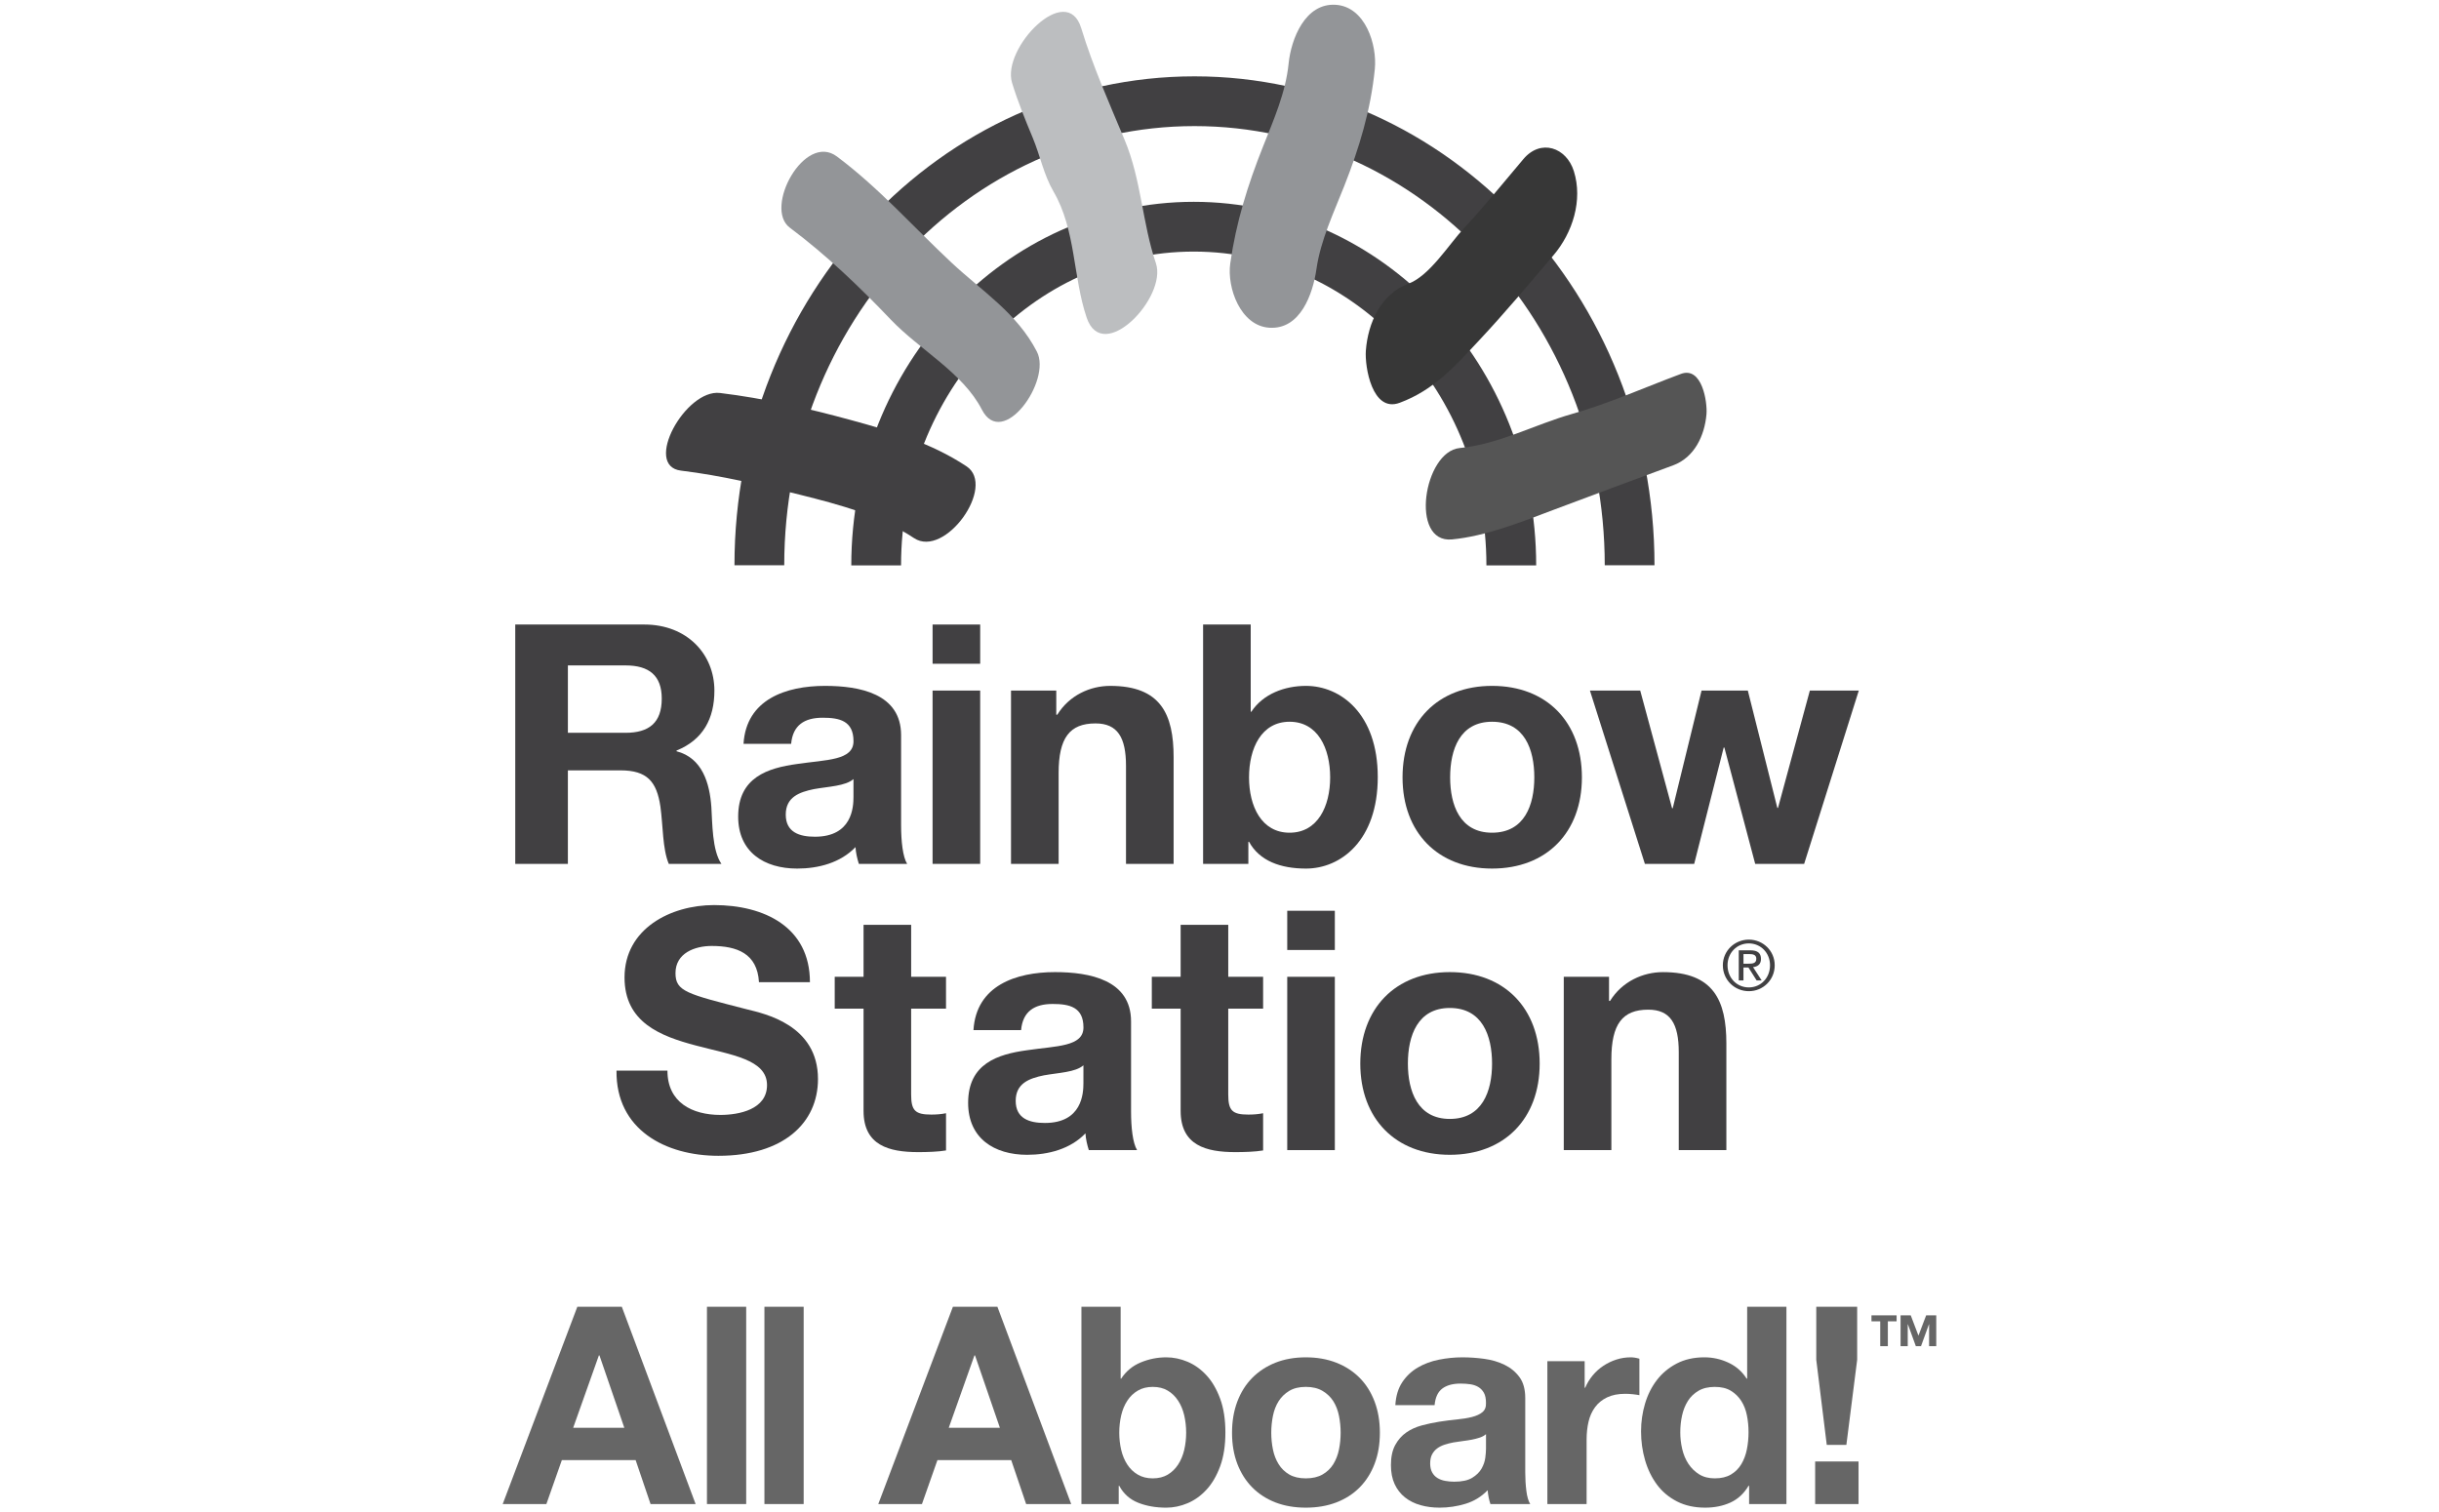
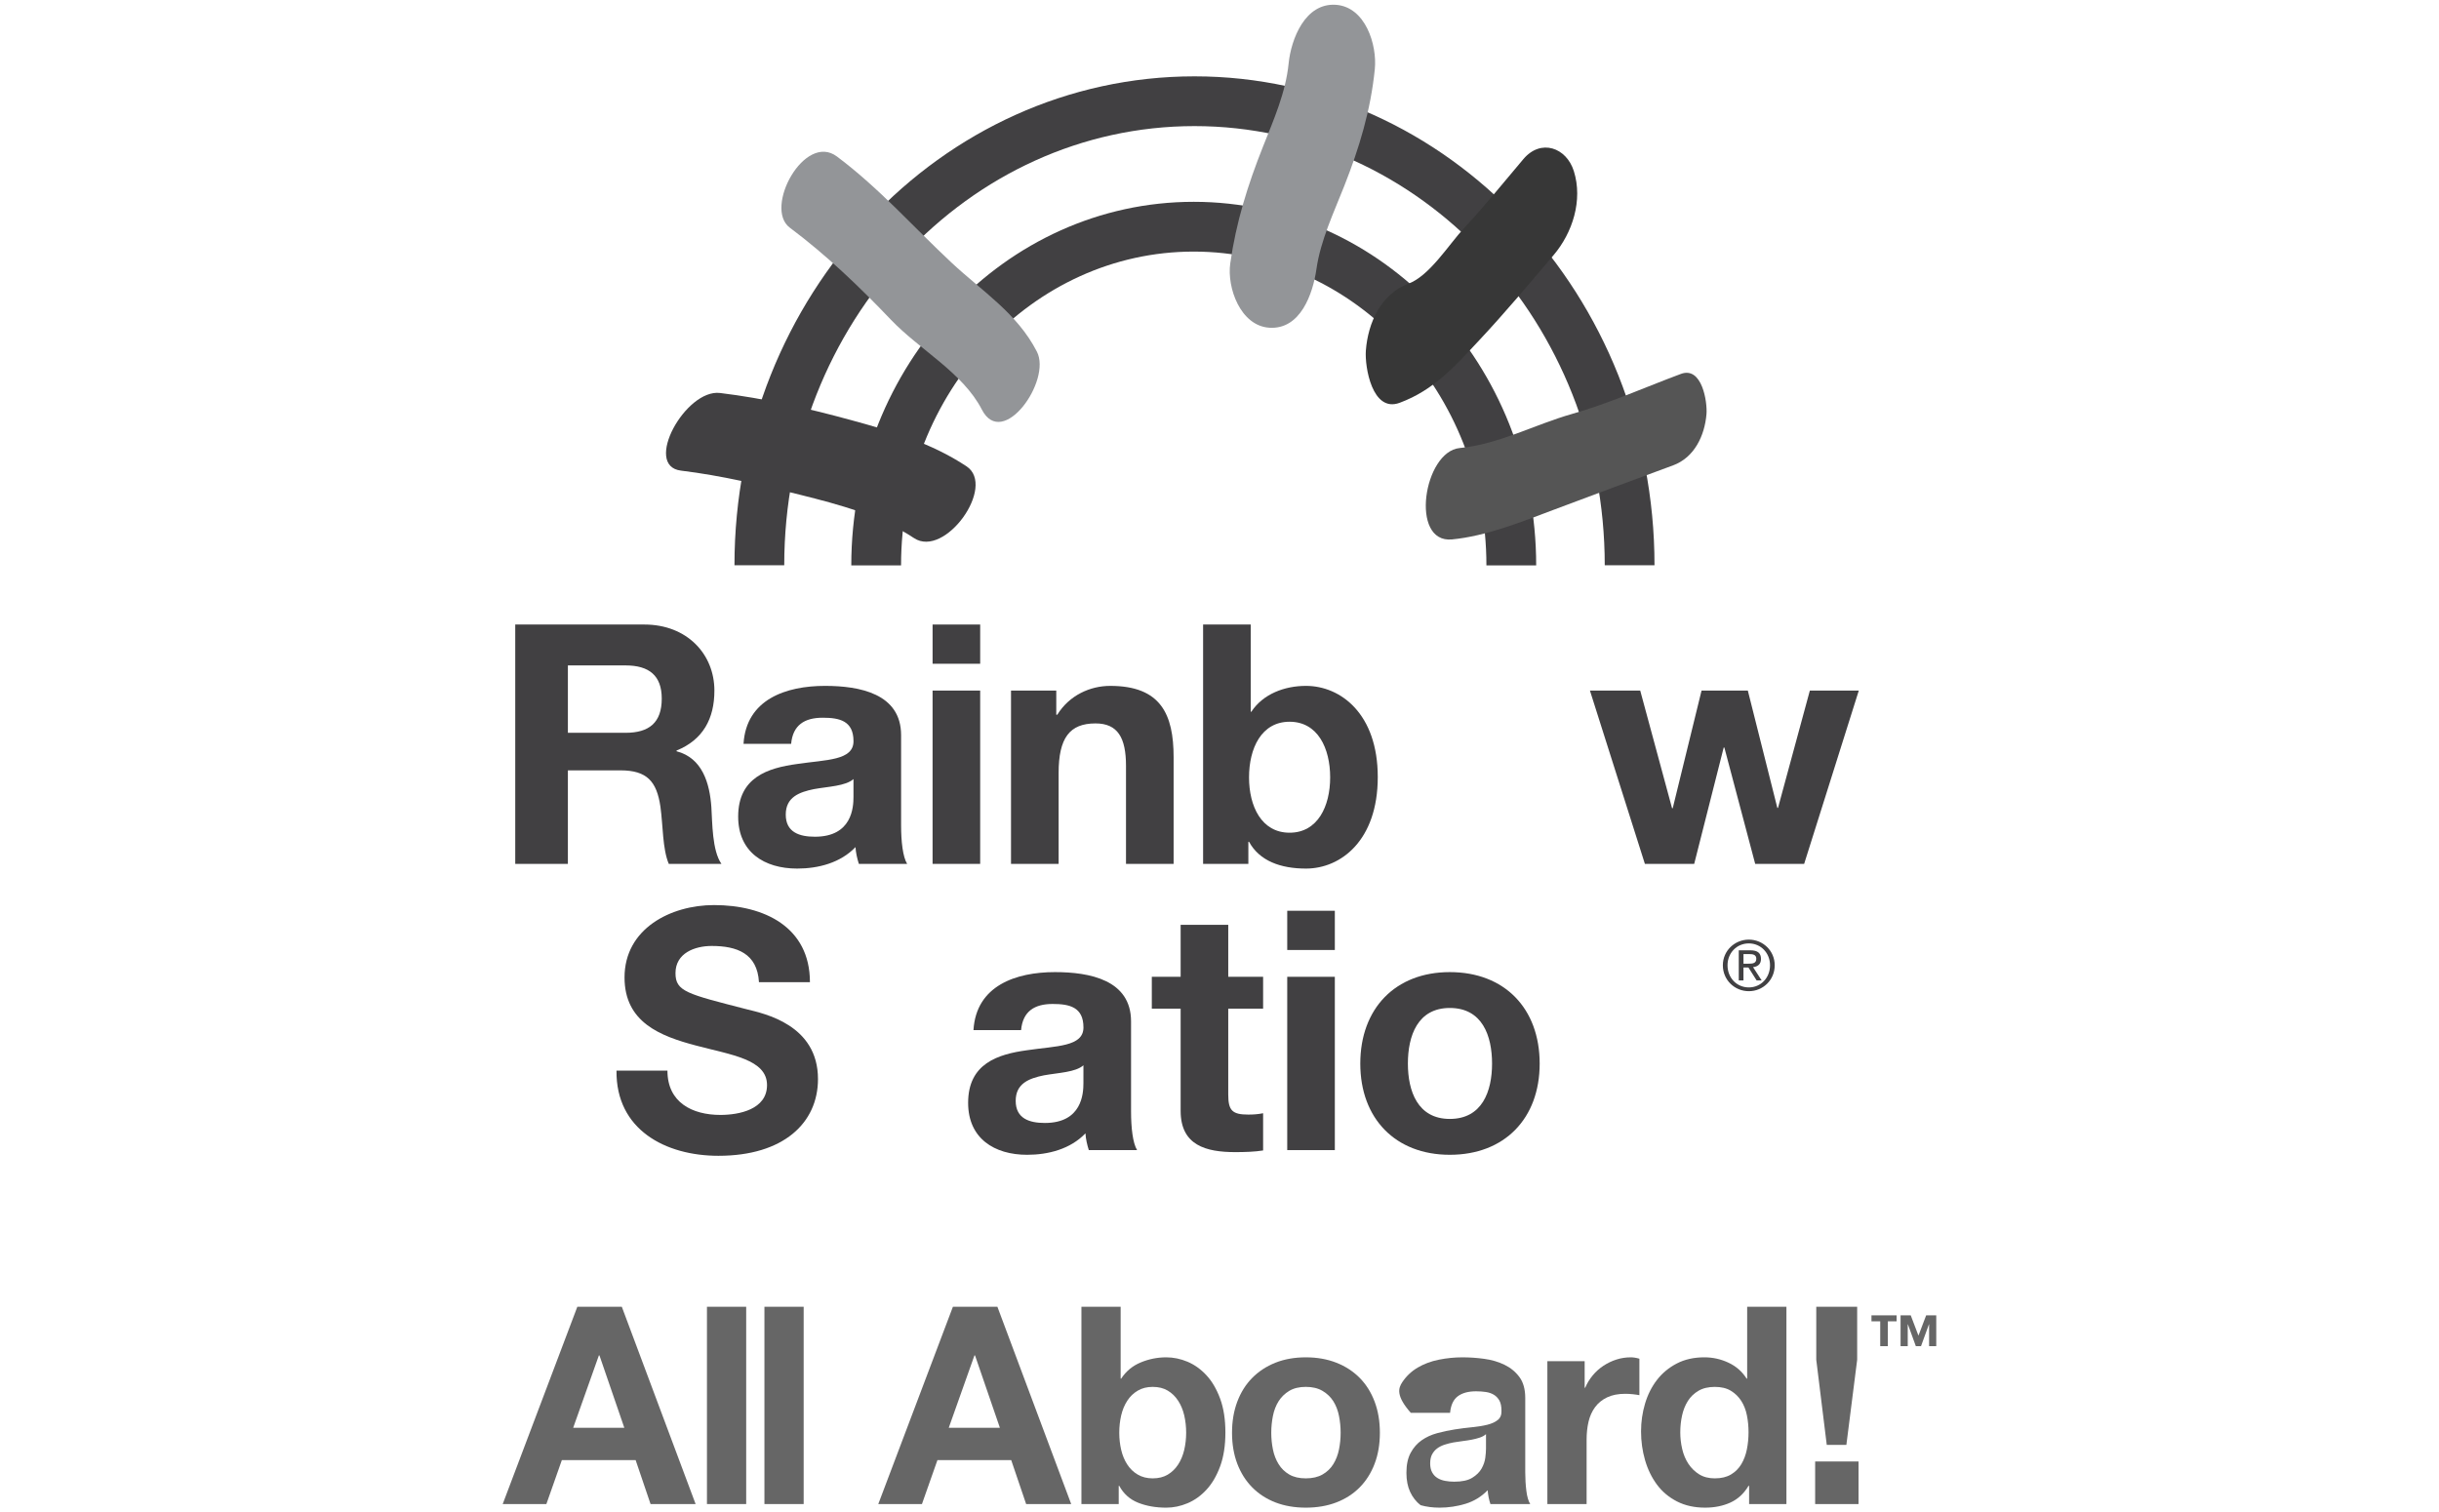
<svg xmlns="http://www.w3.org/2000/svg" version="1.1" id="Layer_1" x="0px" y="0px" width="258px" height="160px" viewBox="0 0 258 160" enable-background="new 0 0 258 160" xml:space="preserve">
  <g>
    <g>
      <path fill="#414042" d="M70.603,113.27c0,3.369,2.624,4.682,5.604,4.682c1.951,0,4.93-0.568,4.93-3.157    c0-2.731-3.793-3.192-7.518-4.185c-3.76-0.993-7.555-2.447-7.555-7.199c0-5.178,4.895-7.66,9.47-7.66    c5.283,0,10.142,2.304,10.142,8.156h-5.391c-0.176-3.05-2.341-3.83-5-3.83c-1.773,0-3.83,0.744-3.83,2.872    c0,1.951,1.206,2.198,7.555,3.831c1.844,0.46,7.518,1.63,7.518,7.375c0,4.646-3.652,8.121-10.533,8.121    c-5.603,0-10.853-2.766-10.78-9.007H70.603z" />
-       <path fill="#414042" d="M96.382,103.339h3.688v3.37h-3.688v9.079c0,1.702,0.425,2.127,2.128,2.127    c0.532,0,1.028-0.035,1.561-0.142v3.937c-0.853,0.142-1.951,0.177-2.943,0.177c-3.087,0-5.781-0.708-5.781-4.362v-10.816h-3.05    v-3.37h3.05v-5.497h5.036V103.339z" />
      <path fill="#414042" d="M114.607,112.702c-0.853,0.745-2.624,0.78-4.186,1.063c-1.559,0.32-2.979,0.852-2.979,2.697    c0,1.879,1.455,2.34,3.086,2.34c3.936,0,4.078-3.121,4.078-4.221V112.702z M102.975,108.978c0.284-4.716,4.504-6.135,8.619-6.135    c3.652,0,8.05,0.815,8.05,5.213v9.54c0,1.667,0.177,3.333,0.639,4.079h-5.107c-0.178-0.568-0.32-1.17-0.355-1.774    c-1.595,1.667-3.936,2.27-6.17,2.27c-3.475,0-6.241-1.737-6.241-5.496c0-4.15,3.12-5.142,6.241-5.568    c3.085-0.461,5.958-0.354,5.958-2.411c0-2.164-1.49-2.482-3.263-2.482c-1.915,0-3.156,0.78-3.334,2.765H102.975z" />
      <path fill="#414042" d="M129.925,103.339h3.688v3.37h-3.688v9.079c0,1.702,0.425,2.127,2.128,2.127    c0.532,0,1.029-0.035,1.56-0.142v3.937c-0.851,0.142-1.95,0.177-2.942,0.177c-3.086,0-5.782-0.708-5.782-4.362v-10.816h-3.049    v-3.37h3.049v-5.497h5.037V103.339z" />
    </g>
    <path fill="#414042" d="M136.165,103.339h5.035v18.336h-5.035V103.339z M141.2,100.503h-5.035v-4.15h5.035V100.503z" />
    <g>
      <path fill="#414042" d="M153.362,118.375c3.439,0,4.469-2.942,4.469-5.852c0-2.943-1.029-5.886-4.469-5.886    c-3.404,0-4.434,2.943-4.434,5.886C148.929,115.433,149.958,118.375,153.362,118.375 M153.362,102.843    c5.78,0,9.506,3.83,9.506,9.681c0,5.818-3.726,9.646-9.506,9.646c-5.744,0-9.469-3.828-9.469-9.646    C143.894,106.673,147.618,102.843,153.362,102.843" />
-       <path fill="#414042" d="M165.418,103.339h4.787v2.554h0.106c1.276-2.057,3.477-3.049,5.604-3.049c5.354,0,6.702,3.014,6.702,7.554    v11.277h-5.036v-10.355c0-3.014-0.888-4.505-3.227-4.505c-2.73,0-3.902,1.526-3.902,5.249v9.611h-5.035V103.339z" />
      <path fill="#414042" d="M60.072,77.526h6.101c2.48,0,3.828-1.064,3.828-3.618c0-2.447-1.348-3.511-3.828-3.511h-6.101V77.526z     M54.504,66.071h13.654c4.54,0,7.412,3.157,7.412,6.987c0,2.979-1.206,5.213-4.008,6.347v0.072c2.73,0.709,3.511,3.37,3.688,5.923    c0.106,1.595,0.07,4.574,1.064,5.993h-5.569c-0.673-1.596-0.603-4.043-0.886-6.064c-0.392-2.659-1.419-3.83-4.222-3.83h-5.566    v9.895h-5.568V66.071z" />
      <path fill="#414042" d="M90.283,82.42c-0.853,0.745-2.624,0.781-4.186,1.064c-1.559,0.319-2.979,0.851-2.979,2.695    c0,1.879,1.455,2.341,3.086,2.341c3.936,0,4.078-3.121,4.078-4.221V82.42z M78.651,78.697c0.283-4.716,4.503-6.135,8.618-6.135    c3.652,0,8.05,0.815,8.05,5.213v9.54c0,1.667,0.177,3.333,0.639,4.078h-5.107c-0.177-0.567-0.32-1.17-0.355-1.773    c-1.595,1.667-3.936,2.27-6.17,2.27c-3.475,0-6.241-1.738-6.241-5.498c0-4.15,3.12-5.142,6.241-5.568    c3.085-0.461,5.958-0.354,5.958-2.411c0-2.164-1.489-2.482-3.262-2.482c-1.917,0-3.157,0.78-3.335,2.766H78.651z" />
    </g>
    <path fill="#414042" d="M98.649,73.058h5.035v18.335h-5.035V73.058z M103.685,70.221h-5.035v-4.15h5.035V70.221z" />
    <g>
      <path fill="#414042" d="M106.946,73.058h4.788v2.554h0.107c1.275-2.058,3.475-3.05,5.602-3.05c5.356,0,6.704,3.016,6.704,7.554    v11.277h-5.037V81.038c0-3.015-0.886-4.505-3.227-4.505c-2.73,0-3.901,1.525-3.901,5.249v9.611h-5.036V73.058z" />
      <path fill="#414042" d="M136.415,76.356c-2.979,0-4.291,2.802-4.291,5.886c0,3.051,1.312,5.853,4.291,5.853    s4.291-2.802,4.291-5.853C140.706,79.158,139.394,76.356,136.415,76.356 M127.265,66.071h5.037v9.222h0.069    c1.241-1.88,3.512-2.731,5.78-2.731c3.654,0,7.591,2.943,7.591,9.647c0,6.737-3.937,9.681-7.591,9.681    c-2.694,0-4.929-0.816-6.027-2.837h-0.071v2.34h-4.788V66.071z" />
-       <path fill="#414042" d="M157.831,88.095c3.441,0,4.47-2.943,4.47-5.852c0-2.943-1.028-5.887-4.47-5.887    c-3.404,0-4.433,2.944-4.433,5.887C153.398,85.151,154.427,88.095,157.831,88.095 M157.831,72.561c5.78,0,9.505,3.83,9.505,9.682    c0,5.816-3.725,9.646-9.505,9.646c-5.744,0-9.469-3.83-9.469-9.646C148.362,76.391,152.087,72.561,157.831,72.561" />
    </g>
    <polygon fill="#414042" points="190.845,91.393 185.667,91.393 182.406,79.087 182.334,79.087 179.214,91.393 173.999,91.393    168.184,73.058 173.504,73.058 176.873,85.506 176.943,85.506 179.992,73.058 184.887,73.058 188.009,85.47 188.079,85.47    191.448,73.058 196.626,73.058  " />
    <path fill="#414042" d="M184.426,101.952h0.519c0.438,0,0.839-0.022,0.839-0.524c0-0.424-0.365-0.49-0.7-0.49h-0.657V101.952z    M183.93,100.537h1.233c0.759,0,1.116,0.298,1.116,0.911c0,0.577-0.364,0.817-0.839,0.869l0.912,1.408h-0.532l-0.868-1.372h-0.526   v1.372h-0.496V100.537z M184.995,104.462c1.263,0,2.24-1.007,2.24-2.343c0-1.306-0.978-2.313-2.24-2.313   c-1.277,0-2.255,1.007-2.255,2.313C182.74,103.456,183.718,104.462,184.995,104.462 M184.995,99.405   c1.489,0,2.736,1.175,2.736,2.714c0,1.568-1.247,2.743-2.736,2.743c-1.495,0-2.75-1.175-2.75-2.743   C182.245,100.581,183.5,99.405,184.995,99.405" />
    <path fill="#414042" d="M175.015,59.803h-5.263c0-25.62-19.467-46.463-43.396-46.463c-23.93,0-43.398,20.844-43.398,46.463h-5.265   c0-28.521,21.829-51.726,48.663-51.726C153.187,8.077,175.015,31.282,175.015,59.803" />
    <path fill="#414042" d="M162.499,59.814h-5.265c0-18.306-13.888-33.198-30.96-33.198c-17.073,0-30.959,14.892-30.959,33.198H90.05   c0-21.208,16.251-38.463,36.225-38.463C146.249,21.351,162.499,38.605,162.499,59.814" />
-     <path fill="#BCBEC0" d="M122.272,27.846c-1.449-4.272-1.531-8.792-3.303-13.036c-1.62-3.875-3.367-7.795-4.593-11.822   c-1.531-5.033-8.432,2.117-7.321,5.766c0.605,1.985,1.383,3.889,2.181,5.803c0.793,1.9,1.167,3.93,2.207,5.711   c2.375,4.076,2.04,9.013,3.508,13.343C116.65,38.624,123.496,31.457,122.272,27.846" />
    <path fill="#373737" d="M148.056,42.614c3.643-1.353,5.842-3.864,8.445-6.646c2.716-2.901,5.258-5.942,7.832-8.97   c2.019-2.376,3.116-5.811,2.152-8.888c-0.78-2.5-3.482-3.467-5.33-1.291c-2.081,2.449-4.096,4.974-6.291,7.32   c-1.588,1.703-3.638,5.039-5.875,5.871c-2.899,1.077-4.286,4.134-4.508,7.092C144.356,38.786,145.146,43.694,148.056,42.614" />
    <path fill="#555555" d="M153.592,57.067c3.599-0.344,7.393-1.862,10.771-3.14c4.198-1.586,8.425-3.142,12.634-4.702   c2.23-0.829,3.322-3.121,3.516-5.408c0.108-1.274-0.463-5.09-2.7-4.262c-3.837,1.424-7.572,3.117-11.518,4.236   c-3.953,1.122-7.745,3.212-11.884,3.608C150.596,47.763,149.089,57.496,153.592,57.067" />
    <path fill="#414042" d="M74.101,45.681c4.859,0.54,8.979,1.656,13.792,2.852c4.12,1.121,8.237,2.235,11.571,4.596" />
    <path fill="#414042" d="M72.035,49.789c4.273,0.52,8.43,1.51,12.6,2.554c4.206,1.053,8.404,2.17,12.056,4.587   c3.267,2.159,8.734-5.491,5.545-7.6c-3.742-2.478-7.985-3.736-12.276-4.905c-4.525-1.233-9.132-2.283-13.79-2.85   C72.513,41.13,68.002,49.298,72.035,49.789" />
    <path fill="#939598" d="M83.541,24.081c3.889,2.913,7.362,6.24,10.711,9.755c2.988,3.137,7.596,5.58,9.611,9.497   c2.197,4.271,7.406-3.054,5.821-6.13c-2.092-4.066-5.759-6.363-9.015-9.402C96.601,24,93.023,19.921,88.534,16.558   C85.096,13.981,80.77,22.007,83.541,24.081" />
    <path fill="#939598" d="M139.255,28.464c0.435-3.044,1.833-5.965,2.946-8.798c1.591-4.034,2.792-8.013,3.228-12.343   c0.261-2.592-1.005-6.607-4.125-6.815c-3.245-0.216-4.73,3.616-4.992,6.209c-0.308,3.07-1.575,5.941-2.707,8.784   c-1.618,4.064-2.85,8.015-3.466,12.355c-0.368,2.581,1.079,6.612,4.124,6.814C137.584,34.894,138.888,31.041,139.255,28.464" />
    <path fill="#666666" d="M66.041,151.051l-2.631-7.659h-0.059l-2.72,7.659H66.041z M65.776,138.247l7.807,20.872h-4.766   l-1.578-4.647h-7.807l-1.636,4.647h-4.619l7.894-20.872H65.776z" />
    <rect x="74.782" y="138.247" fill="#666666" width="4.151" height="20.872" />
    <rect x="80.862" y="138.247" fill="#666666" width="4.151" height="20.872" />
    <path fill="#666666" d="M105.77,151.051l-2.632-7.659h-0.059l-2.719,7.659H105.77z M105.506,138.247l7.806,20.872h-4.766   l-1.578-4.647h-7.806l-1.637,4.647h-4.619l7.894-20.872H105.506z" />
    <g>
      <path fill="#666666" d="M125.269,149.735c-0.138-0.584-0.352-1.101-0.644-1.548c-0.292-0.449-0.658-0.805-1.097-1.067    c-0.438-0.265-0.97-0.396-1.593-0.396c-0.604,0-1.13,0.131-1.578,0.396c-0.449,0.262-0.82,0.618-1.111,1.067    c-0.293,0.448-0.507,0.964-0.645,1.548c-0.135,0.584-0.204,1.198-0.204,1.842c0,0.625,0.069,1.228,0.204,1.812    c0.138,0.585,0.352,1.101,0.645,1.549c0.291,0.449,0.662,0.804,1.111,1.067c0.448,0.263,0.975,0.396,1.578,0.396    c0.623,0,1.154-0.133,1.593-0.396c0.438-0.263,0.805-0.618,1.097-1.067c0.292-0.448,0.506-0.964,0.644-1.549    c0.136-0.584,0.204-1.188,0.204-1.812C125.473,150.934,125.404,150.32,125.269,149.735 M118.544,138.247v7.601h0.058    c0.508-0.779,1.195-1.35,2.062-1.71s1.77-0.541,2.703-0.541c0.76,0,1.51,0.156,2.252,0.467c0.74,0.313,1.408,0.791,2.002,1.433    c0.596,0.644,1.077,1.468,1.447,2.471c0.37,1.003,0.556,2.197,0.556,3.58c0,1.385-0.186,2.579-0.556,3.582    s-0.852,1.828-1.447,2.471c-0.594,0.642-1.262,1.121-2.002,1.432c-0.742,0.312-1.492,0.468-2.252,0.468    c-1.109,0-2.104-0.175-2.981-0.526c-0.877-0.351-1.54-0.946-1.988-1.784h-0.059v1.929h-3.945v-20.872H118.544z" />
      <path fill="#666666" d="M134.652,153.345c0.116,0.576,0.316,1.092,0.599,1.55c0.281,0.458,0.659,0.823,1.125,1.096    c0.468,0.273,1.053,0.41,1.754,0.41c0.702,0,1.292-0.137,1.769-0.41c0.479-0.273,0.857-0.638,1.143-1.096    c0.28-0.458,0.481-0.975,0.598-1.55c0.116-0.574,0.175-1.164,0.175-1.768c0-0.605-0.059-1.199-0.175-1.784    c-0.116-0.585-0.317-1.102-0.598-1.55c-0.285-0.448-0.664-0.813-1.143-1.096c-0.477-0.282-1.066-0.424-1.769-0.424    c-0.701,0-1.286,0.142-1.754,0.424c-0.466,0.283-0.844,0.648-1.125,1.096c-0.282,0.448-0.482,0.965-0.599,1.55    c-0.117,0.584-0.176,1.179-0.176,1.784C134.477,152.182,134.535,152.771,134.652,153.345 M130.88,148.289    c0.371-0.984,0.897-1.823,1.579-2.515c0.683-0.691,1.502-1.228,2.455-1.608c0.956-0.379,2.028-0.569,3.216-0.569    c1.189,0,2.267,0.19,3.231,0.569c0.965,0.38,1.787,0.917,2.471,1.608c0.682,0.692,1.208,1.531,1.578,2.515    c0.37,0.983,0.555,2.081,0.555,3.289c0,1.209-0.185,2.299-0.555,3.274c-0.37,0.974-0.896,1.808-1.578,2.499    c-0.684,0.693-1.506,1.223-2.471,1.594c-0.965,0.37-2.042,0.555-3.231,0.555c-1.188,0-2.26-0.186-3.216-0.555    c-0.953-0.371-1.772-0.901-2.455-1.594c-0.682-0.691-1.208-1.525-1.579-2.499c-0.369-0.975-0.555-2.065-0.555-3.274    C130.325,150.37,130.511,149.272,130.88,148.289" />
-       <path fill="#666666" d="M156.533,152.089c-0.264,0.087-0.545,0.161-0.849,0.219c-0.301,0.058-0.618,0.107-0.949,0.146    s-0.663,0.089-0.994,0.147c-0.312,0.058-0.619,0.136-0.921,0.234c-0.303,0.097-0.566,0.229-0.79,0.395    c-0.224,0.165-0.403,0.376-0.54,0.628c-0.137,0.254-0.204,0.576-0.204,0.965c0,0.37,0.067,0.683,0.204,0.936    c0.137,0.254,0.322,0.453,0.556,0.599c0.233,0.146,0.508,0.249,0.819,0.307c0.311,0.059,0.632,0.088,0.963,0.088    c0.82,0,1.453-0.135,1.901-0.41c0.448-0.272,0.78-0.599,0.994-0.978c0.214-0.38,0.345-0.766,0.395-1.155    c0.047-0.39,0.072-0.702,0.072-0.936v-1.55C157.016,151.88,156.796,152.001,156.533,152.089 M148.333,146.228    c0.428-0.643,0.975-1.159,1.637-1.549c0.663-0.389,1.407-0.667,2.237-0.833c0.828-0.166,1.661-0.249,2.499-0.249    c0.76,0,1.529,0.054,2.31,0.161c0.779,0.107,1.49,0.316,2.134,0.628c0.643,0.312,1.169,0.746,1.579,1.3    c0.409,0.557,0.613,1.292,0.613,2.208v7.864c0,0.682,0.039,1.335,0.117,1.958c0.078,0.624,0.216,1.092,0.409,1.404h-4.21    c-0.077-0.235-0.141-0.473-0.19-0.717c-0.048-0.243-0.083-0.492-0.102-0.746c-0.663,0.683-1.443,1.16-2.338,1.434    c-0.896,0.272-1.813,0.409-2.749,0.409c-0.721,0-1.393-0.088-2.017-0.264c-0.624-0.175-1.169-0.447-1.638-0.817    c-0.467-0.371-0.833-0.837-1.097-1.404c-0.262-0.564-0.394-1.237-0.394-2.018c0-0.857,0.15-1.563,0.452-2.119    c0.302-0.555,0.692-0.999,1.171-1.33c0.477-0.332,1.022-0.58,1.636-0.746c0.614-0.166,1.233-0.297,1.856-0.395    c0.624-0.097,1.237-0.174,1.843-0.234c0.604-0.058,1.14-0.146,1.607-0.262c0.468-0.118,0.839-0.288,1.11-0.512    c0.273-0.225,0.4-0.55,0.38-0.98c0-0.448-0.072-0.804-0.219-1.066s-0.341-0.467-0.584-0.614c-0.245-0.147-0.526-0.244-0.849-0.292    c-0.321-0.048-0.667-0.073-1.037-0.073c-0.819,0-1.462,0.175-1.93,0.525c-0.468,0.352-0.741,0.937-0.817,1.755h-4.153    C147.66,147.679,147.904,146.871,148.333,146.228" />
+       <path fill="#666666" d="M156.533,152.089c-0.264,0.087-0.545,0.161-0.849,0.219c-0.301,0.058-0.618,0.107-0.949,0.146    s-0.663,0.089-0.994,0.147c-0.312,0.058-0.619,0.136-0.921,0.234c-0.303,0.097-0.566,0.229-0.79,0.395    c-0.224,0.165-0.403,0.376-0.54,0.628c-0.137,0.254-0.204,0.576-0.204,0.965c0,0.37,0.067,0.683,0.204,0.936    c0.137,0.254,0.322,0.453,0.556,0.599c0.233,0.146,0.508,0.249,0.819,0.307c0.311,0.059,0.632,0.088,0.963,0.088    c0.82,0,1.453-0.135,1.901-0.41c0.448-0.272,0.78-0.599,0.994-0.978c0.214-0.38,0.345-0.766,0.395-1.155    c0.047-0.39,0.072-0.702,0.072-0.936v-1.55C157.016,151.88,156.796,152.001,156.533,152.089 M148.333,146.228    c0.428-0.643,0.975-1.159,1.637-1.549c0.663-0.389,1.407-0.667,2.237-0.833c0.828-0.166,1.661-0.249,2.499-0.249    c0.76,0,1.529,0.054,2.31,0.161c0.779,0.107,1.49,0.316,2.134,0.628c0.643,0.312,1.169,0.746,1.579,1.3    c0.409,0.557,0.613,1.292,0.613,2.208v7.864c0,0.682,0.039,1.335,0.117,1.958c0.078,0.624,0.216,1.092,0.409,1.404h-4.21    c-0.077-0.235-0.141-0.473-0.19-0.717c-0.048-0.243-0.083-0.492-0.102-0.746c-0.663,0.683-1.443,1.16-2.338,1.434    c-0.896,0.272-1.813,0.409-2.749,0.409c-0.721,0-1.393-0.088-2.017-0.264c-0.467-0.371-0.833-0.837-1.097-1.404c-0.262-0.564-0.394-1.237-0.394-2.018c0-0.857,0.15-1.563,0.452-2.119    c0.302-0.555,0.692-0.999,1.171-1.33c0.477-0.332,1.022-0.58,1.636-0.746c0.614-0.166,1.233-0.297,1.856-0.395    c0.624-0.097,1.237-0.174,1.843-0.234c0.604-0.058,1.14-0.146,1.607-0.262c0.468-0.118,0.839-0.288,1.11-0.512    c0.273-0.225,0.4-0.55,0.38-0.98c0-0.448-0.072-0.804-0.219-1.066s-0.341-0.467-0.584-0.614c-0.245-0.147-0.526-0.244-0.849-0.292    c-0.321-0.048-0.667-0.073-1.037-0.073c-0.819,0-1.462,0.175-1.93,0.525c-0.468,0.352-0.741,0.937-0.817,1.755h-4.153    C147.66,147.679,147.904,146.871,148.333,146.228" />
      <path fill="#666666" d="M167.627,144.005v2.807h0.059c0.194-0.468,0.458-0.902,0.79-1.302c0.33-0.399,0.711-0.739,1.139-1.022    c0.429-0.283,0.888-0.502,1.375-0.658c0.486-0.156,0.994-0.234,1.521-0.234c0.272,0,0.574,0.049,0.906,0.147v3.858    c-0.194-0.038-0.43-0.073-0.702-0.102c-0.273-0.029-0.536-0.044-0.789-0.044c-0.761,0-1.402,0.127-1.93,0.38    c-0.526,0.253-0.949,0.599-1.271,1.038c-0.321,0.438-0.551,0.949-0.688,1.535c-0.136,0.585-0.204,1.219-0.204,1.9v6.813h-4.151    v-15.115H167.627z" />
      <path fill="#666666" d="M184.787,149.721c-0.116-0.575-0.315-1.082-0.599-1.521s-0.647-0.793-1.097-1.067    c-0.447-0.272-1.013-0.408-1.695-0.408s-1.257,0.136-1.724,0.408c-0.469,0.274-0.845,0.634-1.127,1.082    c-0.283,0.45-0.487,0.96-0.613,1.536c-0.127,0.575-0.19,1.174-0.19,1.798c0,0.584,0.068,1.169,0.205,1.755    c0.136,0.583,0.355,1.105,0.657,1.562c0.303,0.458,0.683,0.829,1.142,1.112c0.457,0.283,1.008,0.423,1.65,0.423    c0.683,0,1.251-0.135,1.711-0.41c0.457-0.271,0.822-0.637,1.096-1.096c0.271-0.457,0.468-0.979,0.584-1.564    c0.118-0.584,0.175-1.188,0.175-1.812C184.962,150.896,184.905,150.296,184.787,149.721 M184.962,157.191    c-0.487,0.817-1.124,1.408-1.913,1.768c-0.79,0.36-1.682,0.541-2.676,0.541c-1.13,0-2.124-0.22-2.981-0.658    c-0.858-0.439-1.564-1.033-2.12-1.783c-0.555-0.75-0.975-1.614-1.257-2.587c-0.282-0.975-0.423-1.989-0.423-3.042    c0-1.012,0.141-1.991,0.423-2.937c0.282-0.946,0.702-1.779,1.257-2.5c0.556-0.721,1.252-1.301,2.092-1.739    c0.838-0.438,1.812-0.658,2.923-0.658c0.896,0,1.748,0.19,2.558,0.57c0.809,0.38,1.446,0.941,1.914,1.682h0.059v-7.601h4.152    v20.874h-3.947v-1.93H184.962z" />
    </g>
    <path fill="#666666" d="M195.311,152.863h-2.074l-1.11-9.003v-5.612h4.326v5.612L195.311,152.863z M196.598,159.119h-4.589v-4.502   h4.589V159.119z" />
    <path fill="#666666" d="M204.062,142.417v-2.312h-0.016l-0.839,2.312h-0.548l-0.839-2.312h-0.017v2.312h-0.759v-3.262h1.076   l0.816,2.146l0.815-2.146h1.068v3.262H204.062z M199.699,139.788v2.628h-0.807v-2.628h-0.926v-0.633h2.659v0.633H199.699z" />
  </g>
</svg>